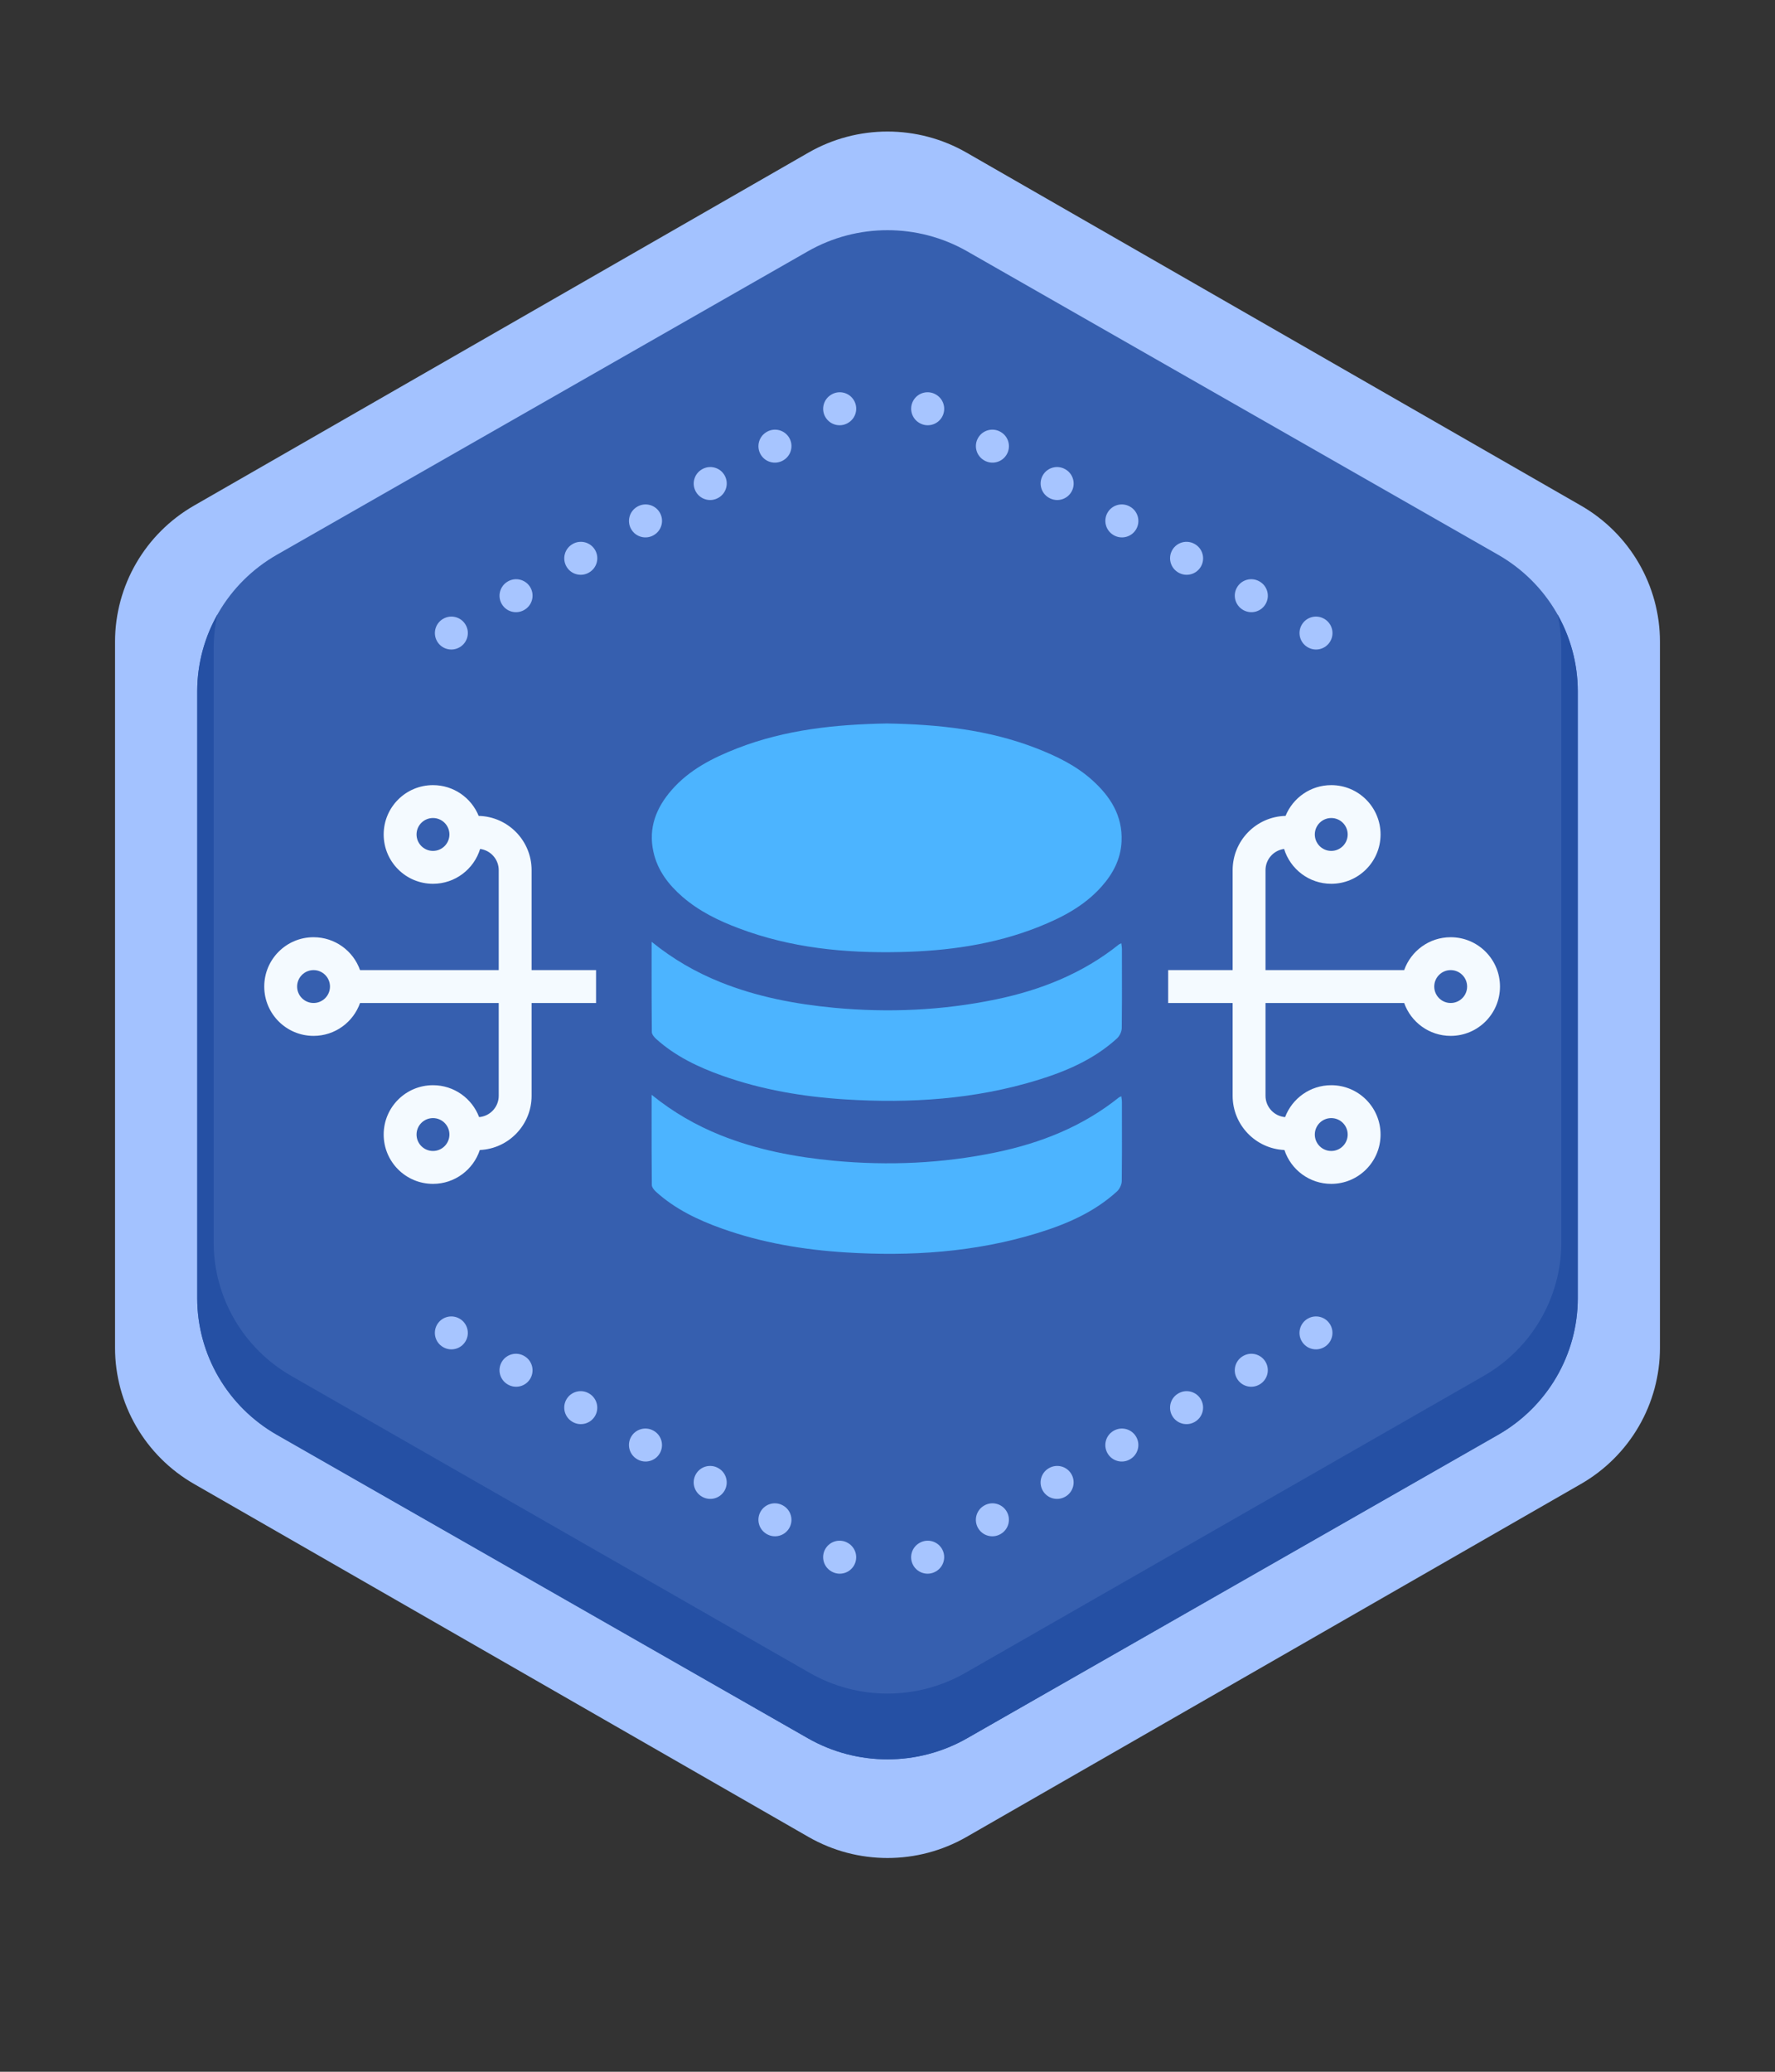
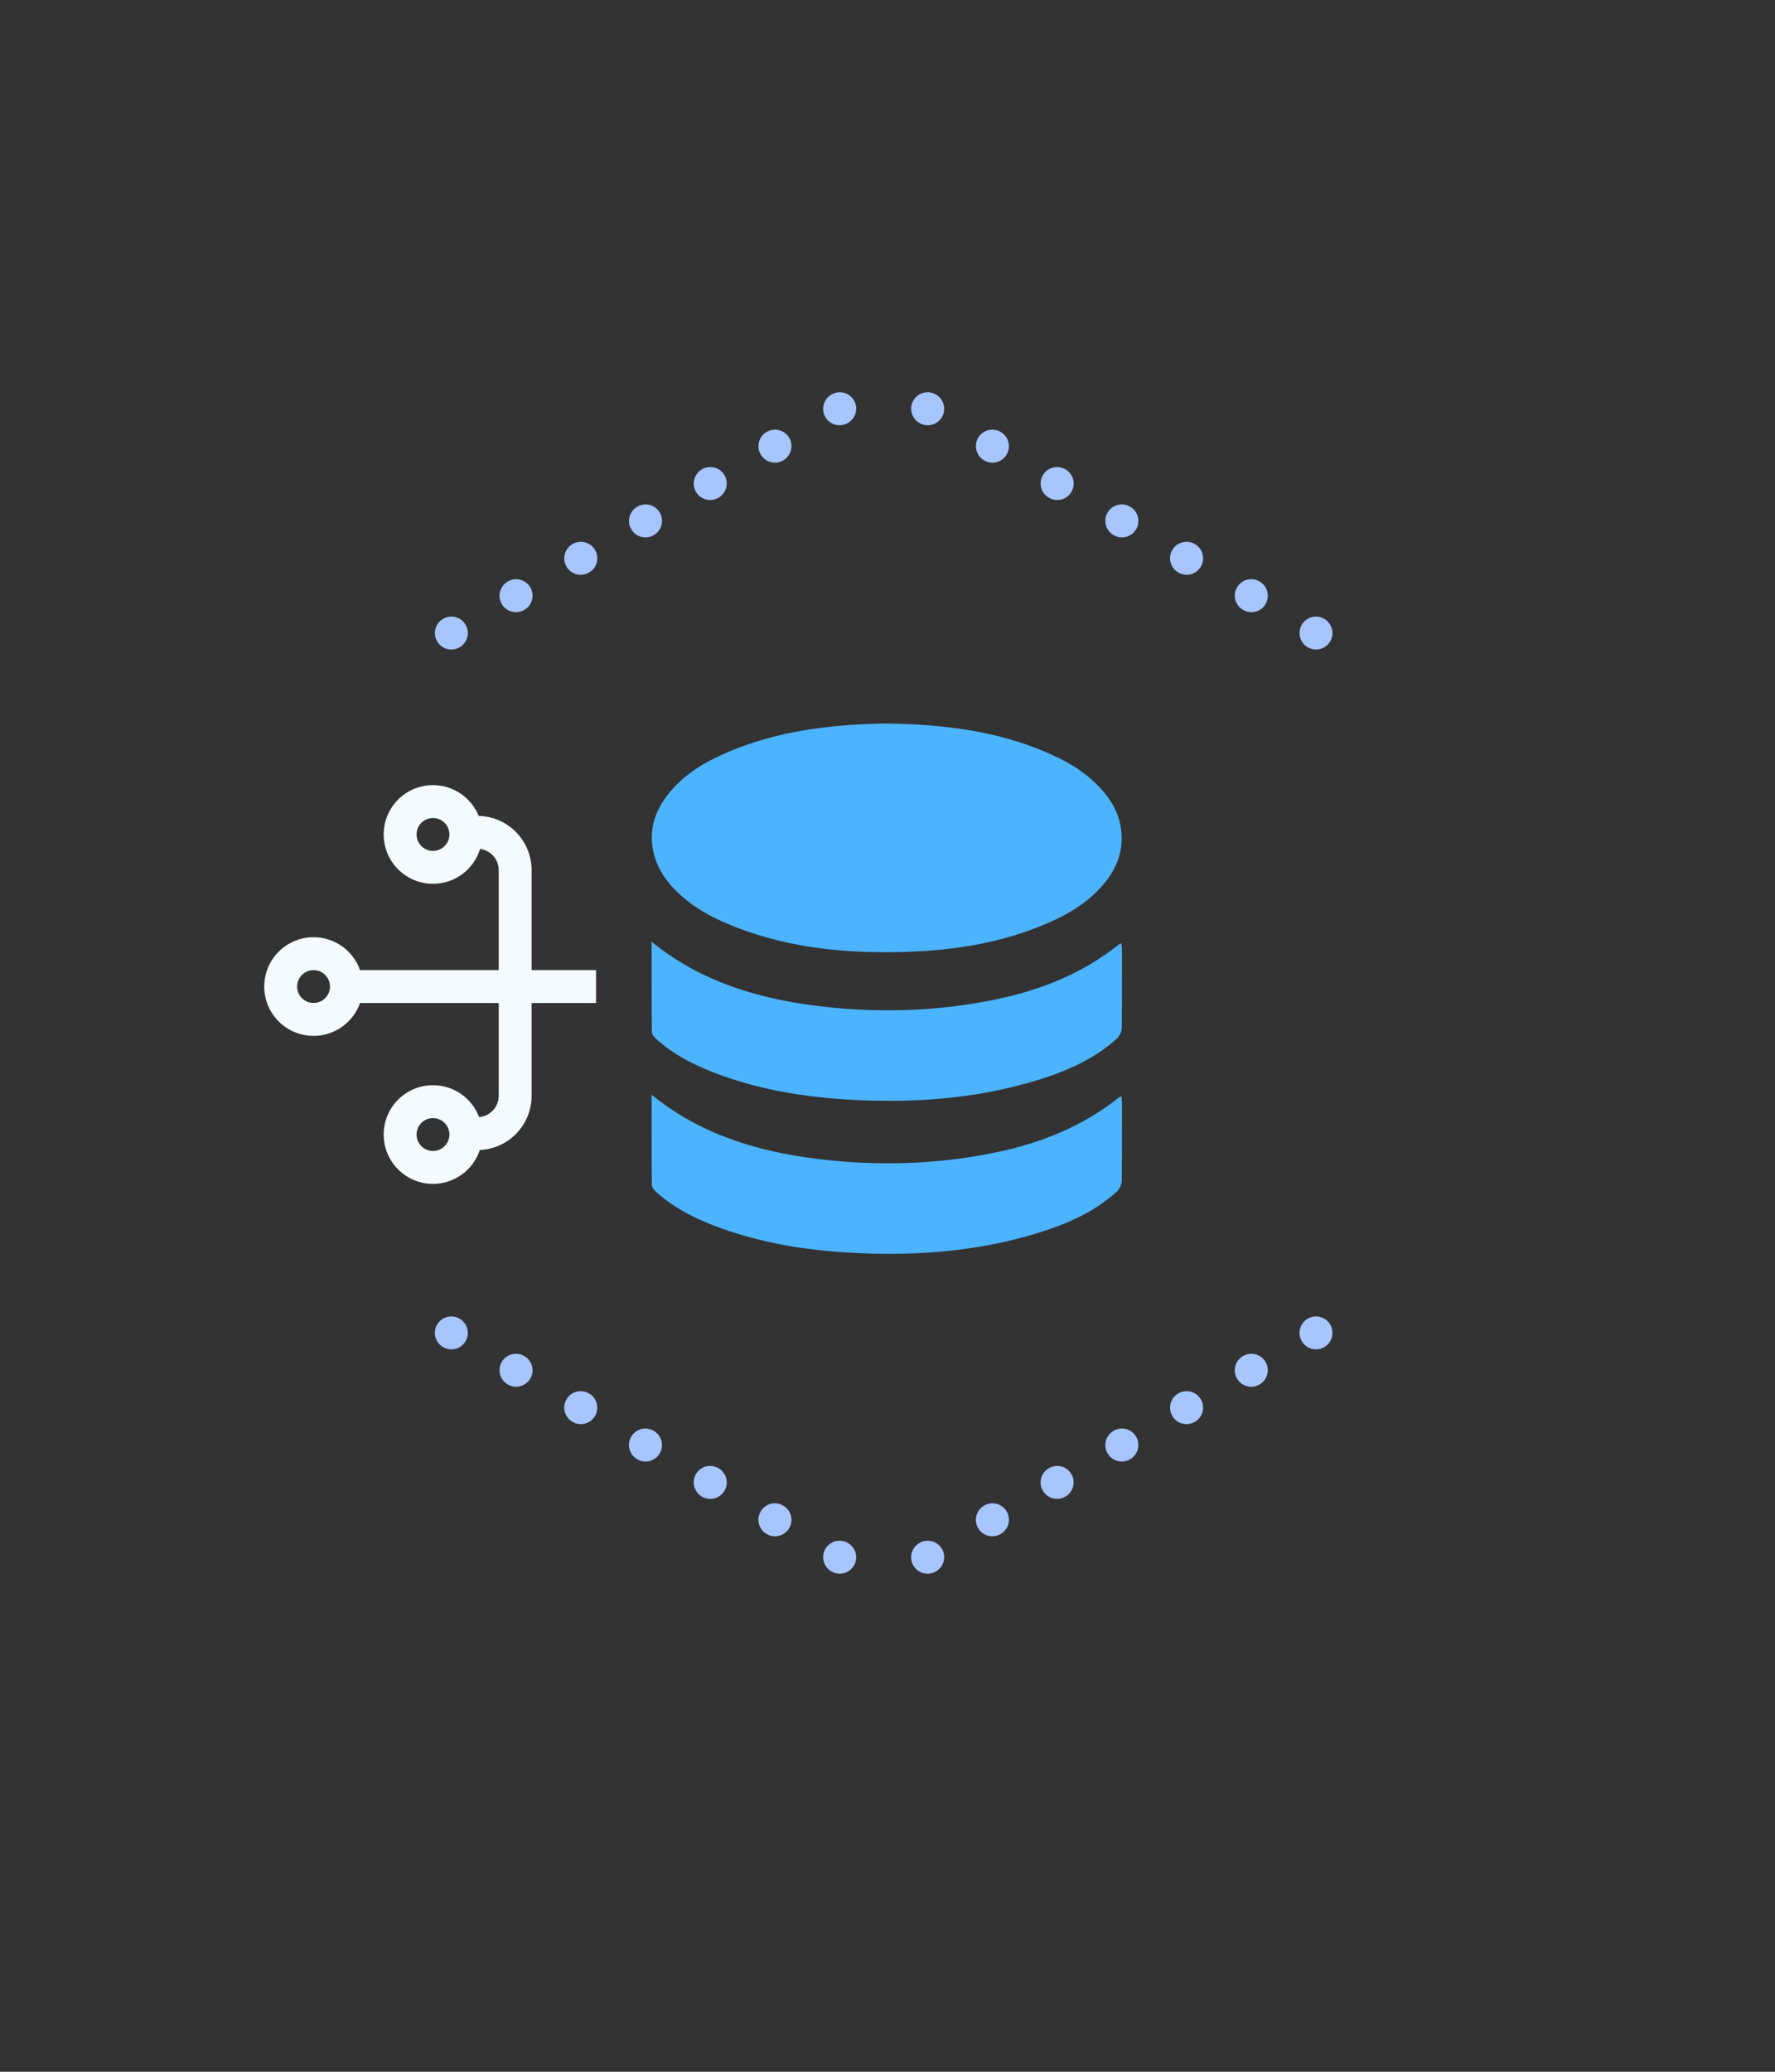
<svg xmlns="http://www.w3.org/2000/svg" width="108" height="126" viewBox="0 0 108 126" fill="none">
  <rect x="0" y="0" width="108" height="126" fill="#333333" stroke="none" />
-   <path d="M49.191 9.282C52.167 7.573 55.833 7.573 58.809 9.282L96.191 30.748C99.167 32.457 101 35.615 101 39.033V81.967C101 85.385 99.167 88.543 96.191 90.252L58.809 111.718C55.833 113.427 52.167 113.427 49.191 111.718L11.809 90.252C8.833 88.543 7 85.385 7 81.967V39.033C7 35.615 8.833 32.457 11.809 30.748L49.191 9.282Z" fill="#A3C2FF" />
-   <path d="M49.15 15.286C52.151 13.571 55.849 13.571 58.85 15.286L91.15 33.737C94.151 35.452 96 38.62 96 42.048V78.951C96 82.38 94.151 85.548 91.15 87.263L58.85 105.714C55.849 107.429 52.151 107.429 49.15 105.714L16.85 87.263C13.849 85.548 12 82.38 12 78.951V42.048C12 38.62 13.849 35.452 16.85 33.737L49.15 15.286Z" fill="#365FAF" />
-   <path d="M13.236 37.36C12.439 38.769 12 40.378 12 42.048V78.952C12 82.38 13.849 85.549 16.85 87.263L49.15 105.714C52.151 107.429 55.849 107.429 58.85 105.714L91.15 87.263C94.151 85.549 96 82.38 96 78.952V42.048C96 40.378 95.561 38.769 94.764 37.36C94.919 38.036 95 38.735 95 39.445V75.555C95 78.91 93.195 82.01 90.266 83.687L58.734 101.742C55.805 103.419 52.195 103.419 49.266 101.742L17.734 83.687C14.805 82.01 13 78.91 13 75.555V39.445C13 38.735 13.081 38.037 13.236 37.36Z" fill="#2550A4" />
  <path fill-rule="evenodd" clip-rule="evenodd" d="M51.963 24.358C52.239 24.836 52.074 25.448 51.595 25.723L51.586 25.729C51.107 26.005 50.496 25.841 50.219 25.363C49.943 24.885 50.107 24.273 50.586 23.997L50.598 23.99C51.076 23.714 51.688 23.879 51.963 24.358ZM55.572 24.358C55.848 23.879 56.459 23.714 56.938 23.99L56.95 23.997C57.428 24.273 57.592 24.885 57.316 25.363C57.04 25.841 56.428 26.005 55.95 25.729L55.94 25.723C55.462 25.448 55.297 24.836 55.572 24.358ZM48.023 26.631C48.299 27.109 48.135 27.721 47.657 27.997L47.647 28.003C47.169 28.279 46.557 28.115 46.281 27.637C46.005 27.158 46.169 26.547 46.647 26.271L46.657 26.265C47.135 25.989 47.747 26.153 48.023 26.631ZM59.513 26.631C59.789 26.153 60.4 25.989 60.879 26.265L60.888 26.271C61.367 26.547 61.531 27.158 61.254 27.637C60.978 28.115 60.367 28.279 59.888 28.003L59.879 27.997C59.4 27.721 59.236 27.109 59.513 26.631ZM44.085 28.905C44.361 29.383 44.197 29.995 43.719 30.271L43.709 30.276C43.231 30.553 42.619 30.389 42.343 29.91C42.067 29.432 42.231 28.82 42.709 28.544L42.719 28.539C43.197 28.263 43.809 28.426 44.085 28.905ZM63.451 28.905C63.727 28.426 64.338 28.263 64.817 28.539L64.827 28.544C65.305 28.82 65.469 29.432 65.193 29.91C64.916 30.389 64.305 30.553 63.827 30.276L63.817 30.271C63.339 29.995 63.175 29.383 63.451 28.905ZM40.147 31.178C40.423 31.657 40.259 32.268 39.781 32.544L39.771 32.55C39.292 32.826 38.681 32.662 38.405 32.184C38.129 31.706 38.292 31.094 38.771 30.818L38.781 30.812C39.259 30.536 39.87 30.7 40.147 31.178ZM67.389 31.178C67.665 30.7 68.277 30.536 68.755 30.812L68.765 30.818C69.243 31.094 69.407 31.706 69.131 32.184C68.855 32.662 68.243 32.826 67.765 32.55L67.755 32.544C67.277 32.268 67.113 31.657 67.389 31.178ZM36.209 33.452C36.485 33.931 36.321 34.542 35.842 34.818L35.833 34.824C35.354 35.1 34.743 34.936 34.467 34.458C34.191 33.98 34.354 33.368 34.833 33.092L34.842 33.086C35.321 32.81 35.932 32.974 36.209 33.452ZM71.327 33.452C71.603 32.974 72.215 32.81 72.693 33.086L72.703 33.092C73.181 33.368 73.345 33.98 73.069 34.458C72.793 34.936 72.181 35.1 71.703 34.824L71.693 34.818C71.215 34.542 71.051 33.931 71.327 33.452ZM32.27 35.726C32.546 36.204 32.383 36.816 31.904 37.092L31.894 37.098C31.416 37.374 30.805 37.21 30.528 36.732C30.252 36.253 30.416 35.642 30.894 35.366L30.904 35.36C31.383 35.084 31.994 35.248 32.27 35.726ZM75.265 35.726C75.541 35.248 76.153 35.084 76.631 35.36L76.641 35.366C77.12 35.642 77.283 36.253 77.007 36.732C76.731 37.21 76.12 37.374 75.641 37.098L75.631 37.092C75.153 36.816 74.989 36.204 75.265 35.726ZM28.332 38C28.608 38.478 28.444 39.09 27.966 39.366L27.961 39.368C27.483 39.645 26.871 39.481 26.595 39.002C26.319 38.524 26.483 37.913 26.961 37.636L26.966 37.634C27.444 37.358 28.056 37.521 28.332 38ZM79.204 38C79.48 37.521 80.091 37.358 80.57 37.634L80.575 37.636C81.053 37.913 81.217 38.524 80.941 39.002C80.664 39.481 80.053 39.645 79.575 39.368L79.57 39.366C79.091 39.09 78.927 38.478 79.204 38Z" fill="#A7C5FF" />
  <path fill-rule="evenodd" clip-rule="evenodd" d="M55.571 95.207C55.295 94.729 55.46 94.117 55.939 93.842L55.949 93.836C56.427 93.56 57.039 93.724 57.315 94.202C57.591 94.68 57.427 95.292 56.949 95.568L56.937 95.575C56.458 95.851 55.847 95.686 55.571 95.207ZM51.962 95.207C51.686 95.686 51.075 95.851 50.596 95.575L50.584 95.568C50.106 95.292 49.942 94.68 50.218 94.202C50.494 93.724 51.106 93.56 51.584 93.836L51.594 93.842C52.072 94.117 52.237 94.729 51.962 95.207ZM59.511 92.934C59.235 92.456 59.399 91.844 59.877 91.568L59.887 91.562C60.365 91.286 60.977 91.45 61.253 91.928C61.529 92.407 61.365 93.018 60.887 93.294L60.877 93.3C60.399 93.576 59.787 93.412 59.511 92.934ZM48.022 92.934C47.745 93.412 47.134 93.576 46.656 93.3L46.646 93.294C46.167 93.018 46.004 92.407 46.28 91.928C46.556 91.45 47.167 91.286 47.646 91.562L47.656 91.568C48.134 91.844 48.298 92.456 48.022 92.934ZM63.449 90.66C63.173 90.182 63.337 89.57 63.815 89.294L63.825 89.289C64.303 89.012 64.915 89.176 65.191 89.655C65.467 90.133 65.303 90.745 64.825 91.021L64.815 91.026C64.337 91.302 63.725 91.139 63.449 90.66ZM44.083 90.66C43.807 91.139 43.196 91.302 42.717 91.026L42.708 91.021C42.229 90.745 42.065 90.133 42.342 89.655C42.618 89.176 43.229 89.012 43.708 89.289L43.717 89.294C44.196 89.57 44.36 90.182 44.083 90.66ZM67.388 88.386C67.111 87.908 67.275 87.297 67.754 87.02L67.763 87.015C68.242 86.739 68.853 86.903 69.129 87.381C69.406 87.859 69.242 88.471 68.763 88.747L68.754 88.753C68.275 89.029 67.664 88.865 67.388 88.386ZM40.145 88.386C39.869 88.865 39.258 89.029 38.779 88.753L38.769 88.747C38.291 88.471 38.127 87.859 38.403 87.381C38.679 86.903 39.291 86.739 39.769 87.015L39.779 87.02C40.258 87.297 40.421 87.908 40.145 88.386ZM71.326 86.113C71.05 85.635 71.213 85.023 71.692 84.747L71.702 84.741C72.18 84.465 72.791 84.629 73.068 85.107C73.344 85.585 73.18 86.197 72.702 86.473L72.692 86.479C72.213 86.755 71.602 86.591 71.326 86.113ZM36.207 86.113C35.931 86.591 35.319 86.755 34.841 86.479L34.831 86.473C34.353 86.197 34.189 85.585 34.465 85.107C34.741 84.629 35.353 84.465 35.831 84.741L35.841 84.747C36.319 85.023 36.483 85.635 36.207 86.113ZM75.264 83.839C74.988 83.361 75.152 82.749 75.63 82.473L75.64 82.467C76.118 82.191 76.73 82.355 77.006 82.833C77.282 83.312 77.118 83.923 76.64 84.199L76.63 84.205C76.152 84.481 75.54 84.317 75.264 83.839ZM32.269 83.839C31.993 84.317 31.381 84.481 30.903 84.205L30.893 84.199C30.415 83.923 30.251 83.312 30.527 82.833C30.803 82.355 31.415 82.191 31.893 82.467L31.903 82.473C32.381 82.749 32.545 83.361 32.269 83.839ZM79.202 81.565C78.926 81.087 79.09 80.475 79.568 80.199L79.573 80.197C80.051 79.92 80.663 80.084 80.939 80.562C81.215 81.041 81.051 81.652 80.573 81.928L80.568 81.931C80.09 82.207 79.478 82.044 79.202 81.565ZM28.331 81.565C28.054 82.044 27.443 82.207 26.965 81.931L26.96 81.928C26.481 81.652 26.317 81.041 26.594 80.562C26.87 80.084 27.481 79.92 27.96 80.197L27.965 80.199C28.443 80.475 28.607 81.087 28.331 81.565Z" fill="#A7C5FF" />
-   <path fill-rule="evenodd" clip-rule="evenodd" d="M81 53.75C79.65 53.75 78.508 52.858 78.131 51.631C77.493 51.714 77 52.26 77 52.921L77 59L85.437 59C85.849 57.835 86.96 57 88.267 57C89.924 57 91.267 58.343 91.267 60C91.267 61.657 89.924 63 88.267 63C86.96 63 85.849 62.165 85.437 61L77 61L77 66.644C77 67.326 77.525 67.885 78.192 67.94C78.621 66.806 79.716 66 81 66C82.657 66 84 67.343 84 69C84 70.657 82.657 72 81 72C79.672 72 78.546 71.137 78.151 69.941C76.397 69.863 75 68.416 75 66.644L75 61H71.078V59H75L75 52.921C75 51.125 76.434 49.664 78.22 49.621C78.666 48.524 79.743 47.75 81 47.75C82.657 47.75 84 49.093 84 50.75C84 52.407 82.657 53.75 81 53.75ZM80 50.75C80 51.302 80.448 51.75 81 51.75C81.552 51.75 82 51.302 82 50.75C82 50.198 81.552 49.75 81 49.75C80.448 49.75 80 50.198 80 50.75ZM81 70C80.448 70 80 69.552 80 69C80 68.448 80.448 68 81 68C81.552 68 82 68.448 82 69C82 69.552 81.552 70 81 70ZM88.267 61C87.714 61 87.267 60.552 87.267 60C87.267 59.448 87.714 59 88.267 59C88.819 59 89.267 59.448 89.267 60C89.267 60.552 88.819 61 88.267 61Z" fill="#F4FAFF" />
  <path fill-rule="evenodd" clip-rule="evenodd" d="M26.345 53.75C27.695 53.75 28.837 52.858 29.213 51.631C29.852 51.714 30.345 52.26 30.345 52.921L30.345 59L21.907 59C21.496 57.835 20.384 57 19.078 57C17.421 57 16.078 58.343 16.078 60C16.078 61.657 17.421 63 19.078 63C20.384 63 21.496 62.165 21.907 61L30.345 61V66.644C30.345 67.326 29.82 67.885 29.152 67.94C28.724 66.806 27.628 66 26.345 66C24.688 66 23.345 67.343 23.345 69C23.345 70.657 24.688 72 26.345 72C27.673 72 28.799 71.137 29.194 69.941C30.947 69.863 32.345 68.416 32.345 66.644V61H36.267V59H32.345V52.921C32.345 51.125 30.911 49.664 29.125 49.621C28.679 48.524 27.602 47.75 26.345 47.75C24.688 47.75 23.345 49.093 23.345 50.75C23.345 52.407 24.688 53.75 26.345 53.75ZM27.345 50.75C27.345 51.302 26.897 51.75 26.345 51.75C25.792 51.75 25.345 51.302 25.345 50.75C25.345 50.198 25.792 49.75 26.345 49.75C26.897 49.75 27.345 50.198 27.345 50.75ZM26.345 70C26.897 70 27.345 69.552 27.345 69C27.345 68.448 26.897 68 26.345 68C25.792 68 25.345 68.448 25.345 69C25.345 69.552 25.792 70 26.345 70ZM19.078 61C19.63 61 20.078 60.552 20.078 60C20.078 59.448 19.63 59 19.078 59C18.526 59 18.078 59.448 18.078 60C18.078 60.552 18.526 61 19.078 61Z" fill="#F4FAFF" />
  <path d="M53.957 44C57.055 44.053 60.125 44.368 63.057 45.508C64.288 45.988 65.476 46.559 66.471 47.459C67.56 48.444 68.309 49.606 68.242 51.161C68.196 52.252 67.714 53.15 67.008 53.938C65.958 55.11 64.61 55.808 63.185 56.375C60.472 57.453 57.632 57.84 54.74 57.902C51.403 57.974 48.121 57.653 44.965 56.462C43.727 55.998 42.545 55.424 41.529 54.546C40.676 53.807 40.006 52.938 39.758 51.809C39.435 50.354 39.927 49.123 40.866 48.048C41.953 46.802 43.377 46.088 44.873 45.505C47.795 44.371 50.85 44.056 53.957 44Z" fill="#4CB4FF" />
  <path d="M39.651 57.281C40.977 58.353 42.346 59.132 43.82 59.727C46.052 60.625 48.385 61.068 50.761 61.292C54.068 61.6 57.359 61.454 60.613 60.778C63.333 60.211 65.872 59.207 68.076 57.443C68.096 57.427 68.121 57.416 68.156 57.401C68.176 57.392 68.199 57.382 68.227 57.368C68.231 57.407 68.237 57.445 68.241 57.48C68.253 57.564 68.264 57.641 68.264 57.717C68.264 58.145 68.264 58.572 68.265 58.999C68.268 60.173 68.27 61.348 68.254 62.523C68.251 62.738 68.122 63.009 67.963 63.155C66.575 64.421 64.899 65.144 63.14 65.686C59.317 66.861 55.4 67.113 51.434 66.864C48.873 66.702 46.359 66.281 43.93 65.415C42.475 64.897 41.093 64.237 39.924 63.187C39.804 63.078 39.663 62.909 39.66 62.766C39.645 61.336 39.646 59.907 39.647 58.426C39.647 58.051 39.648 57.673 39.648 57.291L39.651 57.281Z" fill="#4CB4FF" />
  <path d="M43.82 69.032C42.346 68.436 40.977 67.657 39.651 66.585L39.648 66.595C39.648 66.977 39.647 67.355 39.647 67.73C39.646 69.211 39.645 70.64 39.66 72.07C39.663 72.213 39.804 72.382 39.924 72.491C41.093 73.541 42.475 74.201 43.93 74.719C46.359 75.585 48.873 76.006 51.434 76.168C55.4 76.417 59.317 76.165 63.14 74.99C64.899 74.448 66.575 73.725 67.963 72.46C68.122 72.313 68.251 72.042 68.254 71.827C68.27 70.652 68.268 69.478 68.265 68.303C68.264 67.876 68.264 67.449 68.264 67.022C68.264 66.945 68.253 66.869 68.241 66.785C68.237 66.749 68.231 66.712 68.227 66.672C68.199 66.686 68.176 66.696 68.156 66.705C68.121 66.721 68.096 66.731 68.076 66.747C65.872 68.511 63.333 69.515 60.613 70.082C57.359 70.758 54.068 70.904 50.761 70.596C48.385 70.372 46.052 69.929 43.82 69.032Z" fill="#4CB4FF" />
</svg>